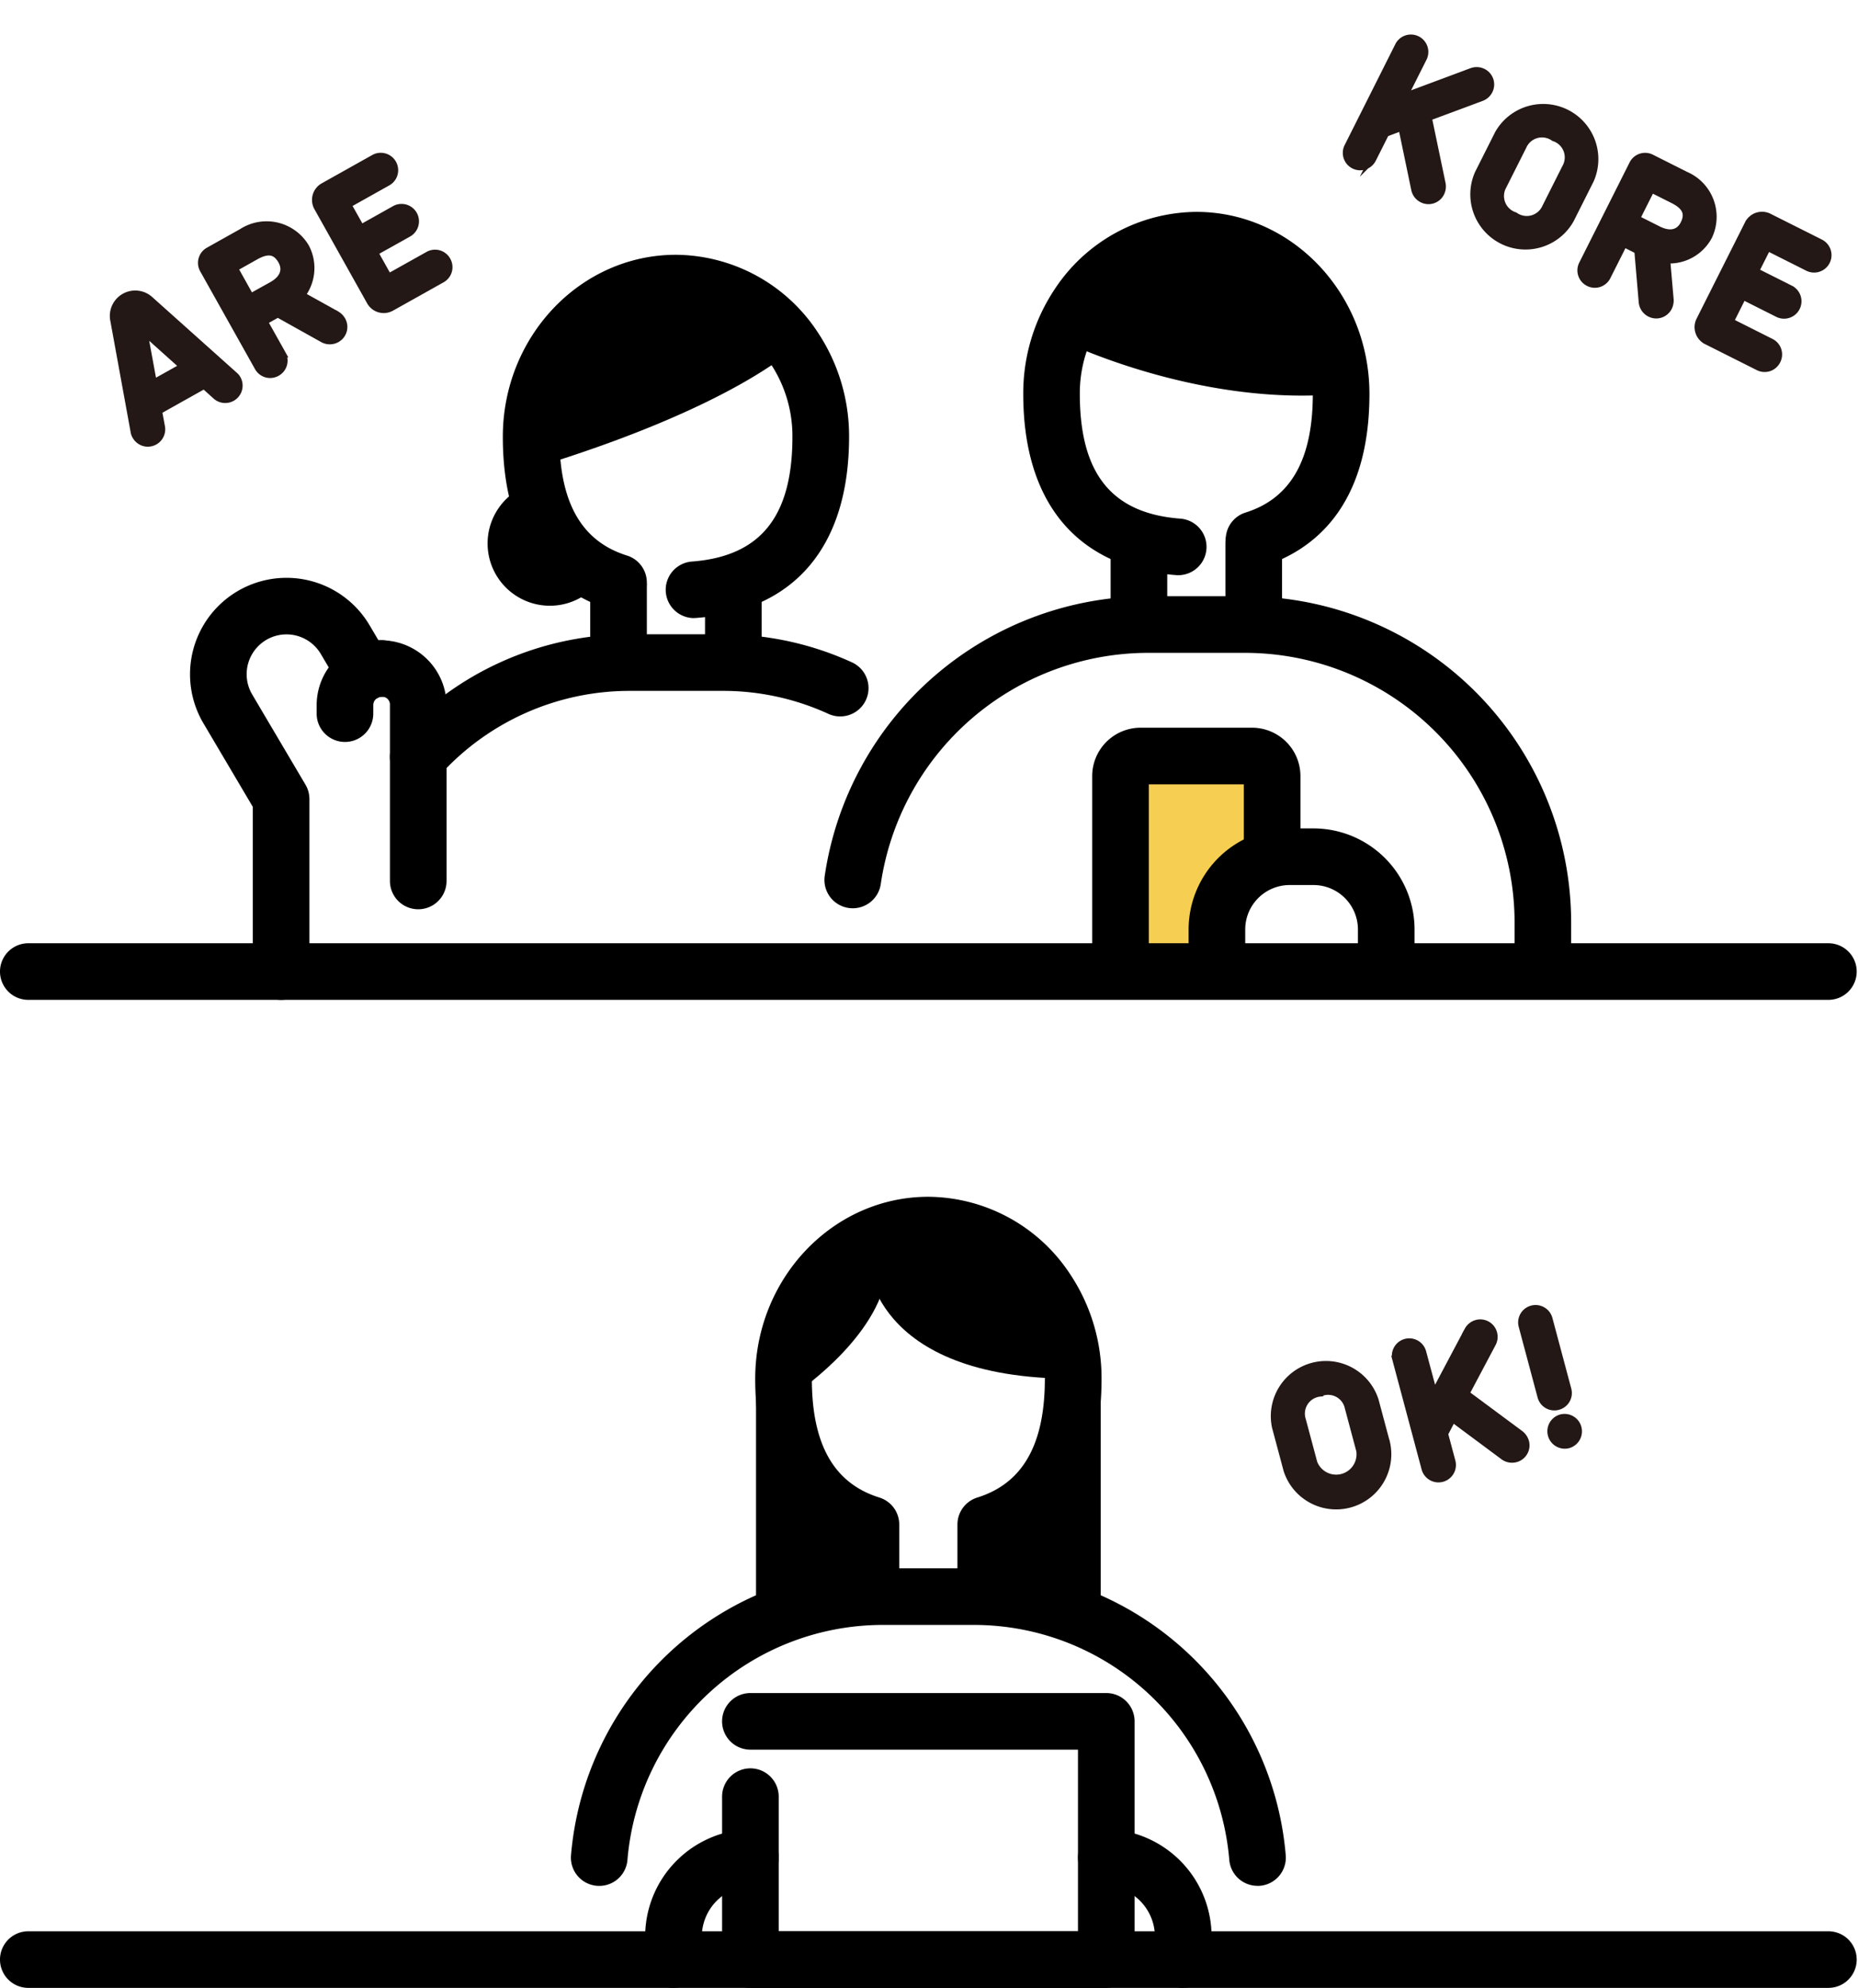
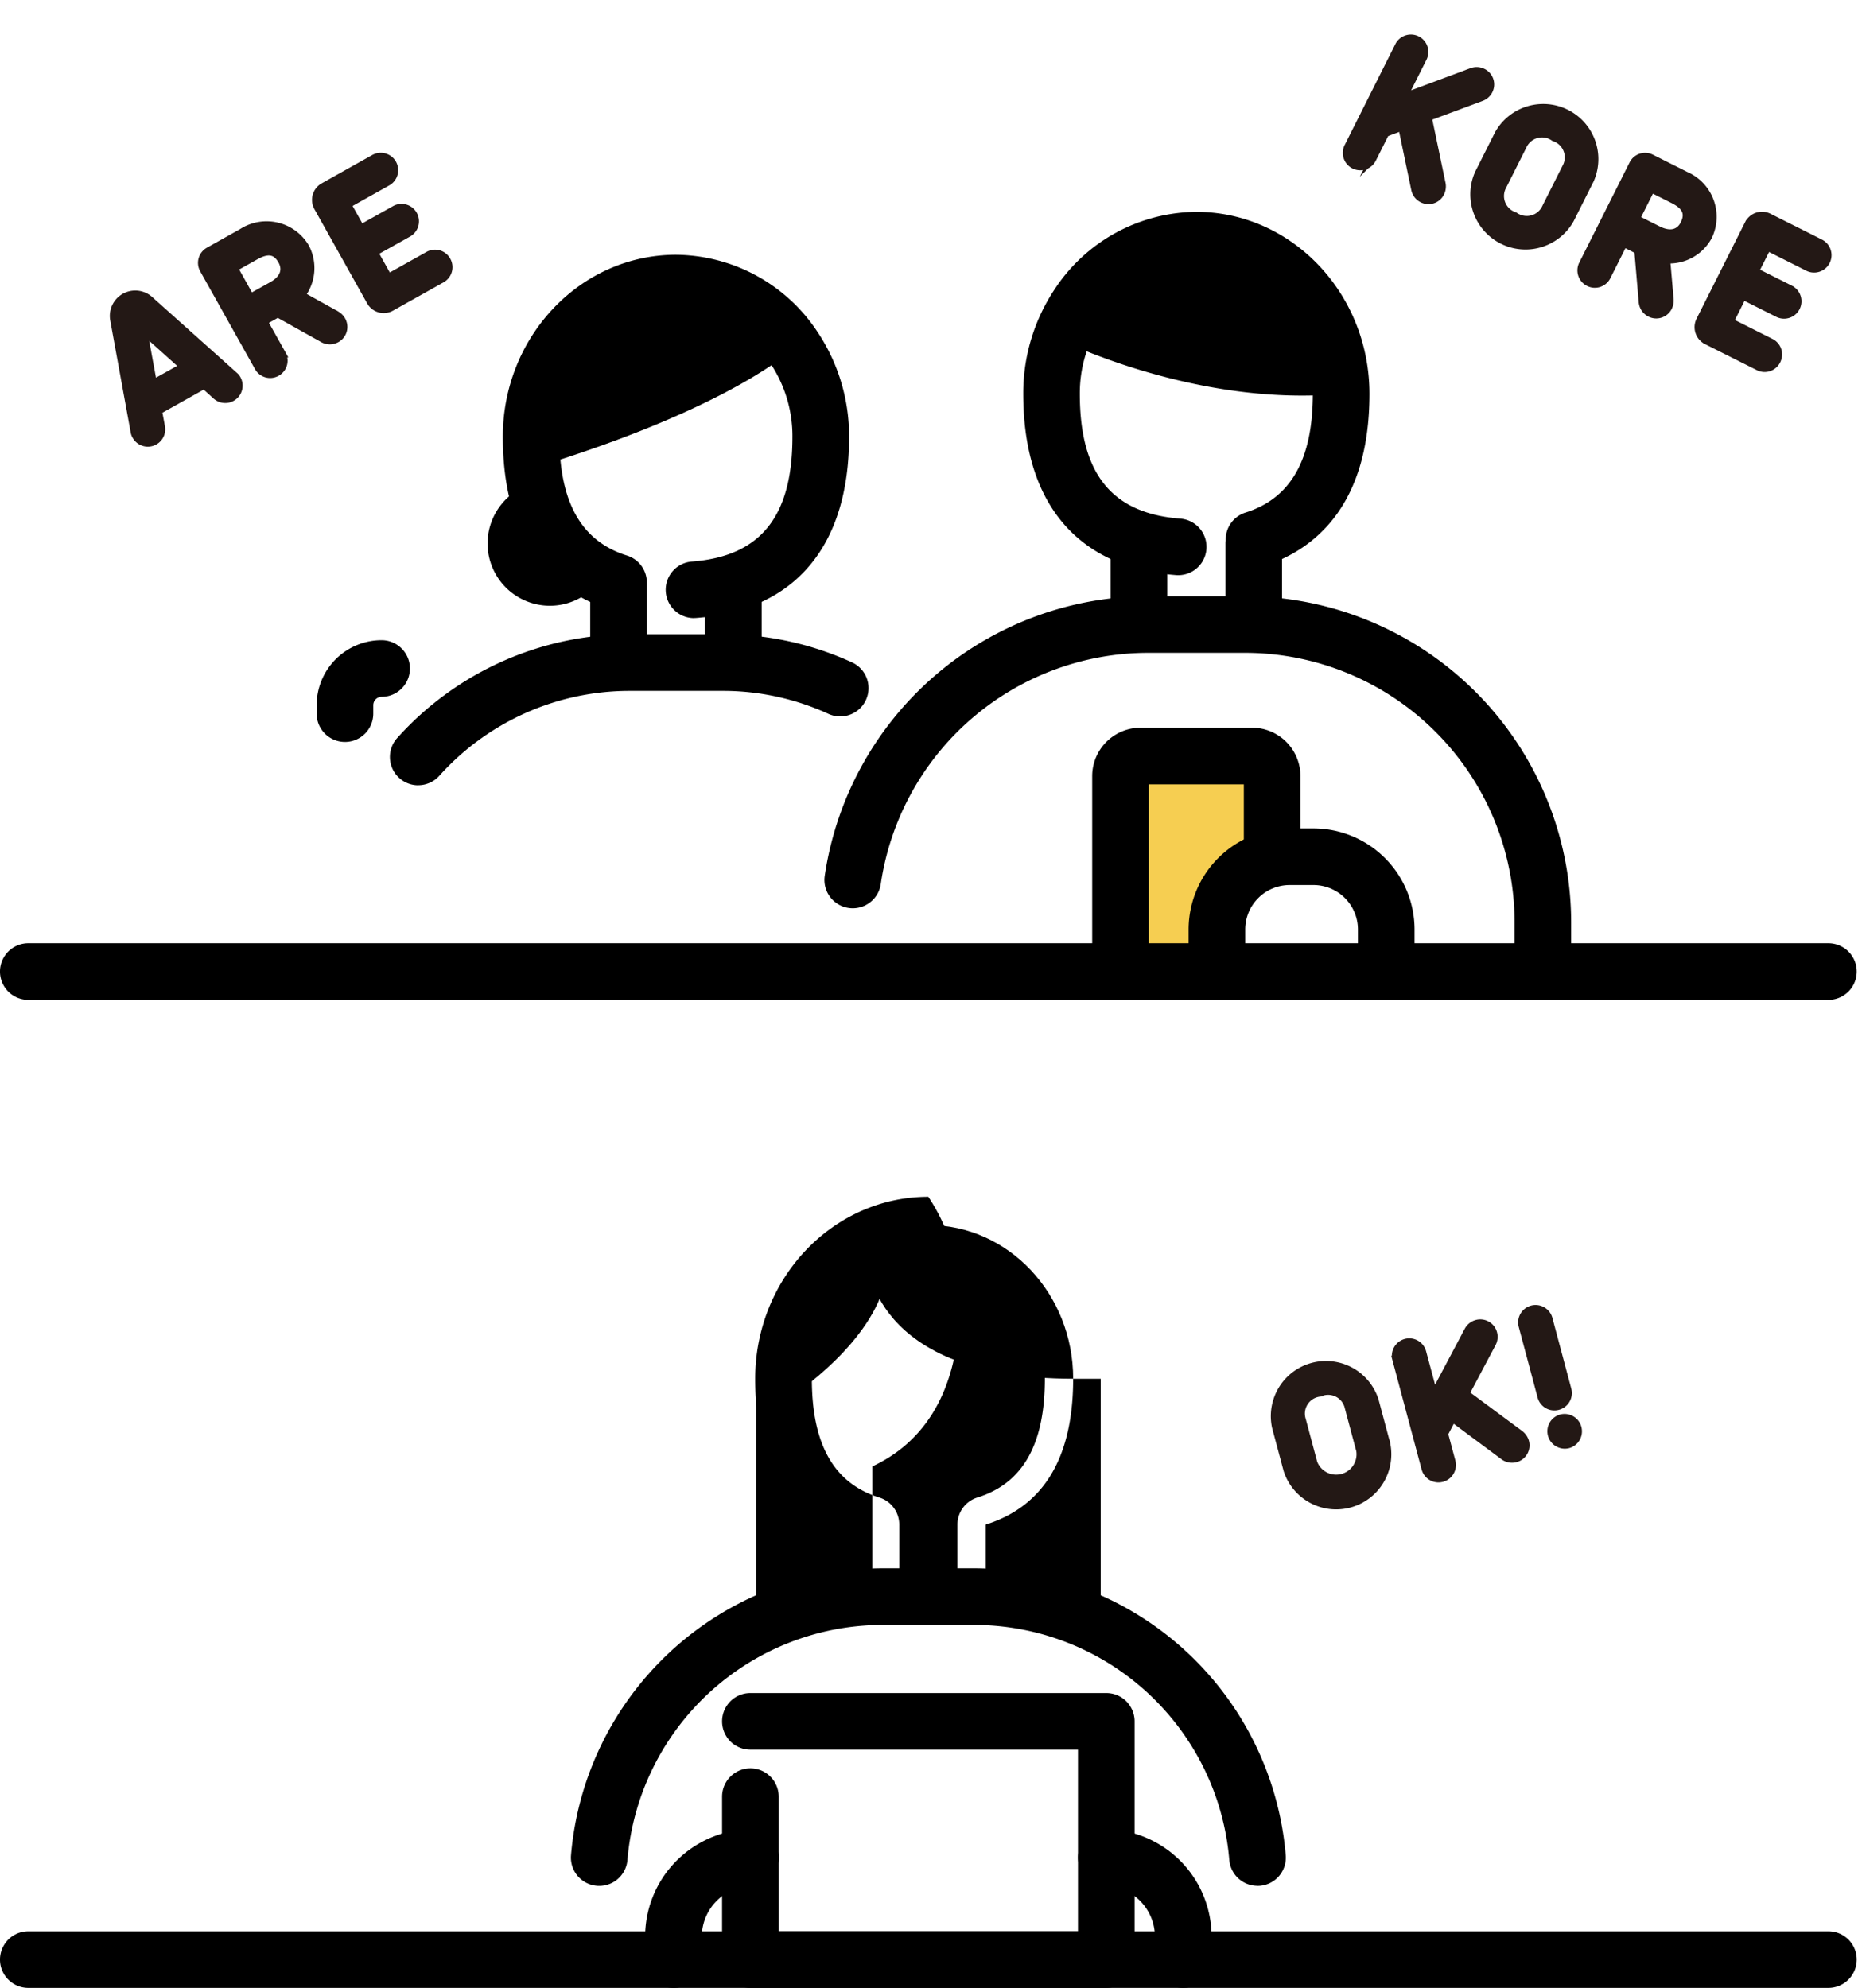
<svg xmlns="http://www.w3.org/2000/svg" width="131.254" height="140.434" viewBox="0 0 131.254 140.434">
  <defs>
    <clipPath id="clip-path">
      <rect id="長方形_12138" data-name="長方形 12138" width="131.254" height="140.434" transform="translate(0 -10.793)" fill="none" />
    </clipPath>
  </defs>
  <g id="グループ_31779" data-name="グループ 31779" transform="translate(0 10.793)" clip-path="url(#clip-path)">
    <path id="パス_48201" data-name="パス 48201" d="M79.156,57.843V45.033a1.417,1.417,0,0,1,1.417-1.417h7.878a1.418,1.418,0,0,1,1.417,1.417v5.7l-4.641,7.113Z" transform="translate(0 -1)" fill="#f6ce51" />
    <path id="パス_48202" data-name="パス 48202" d="M37.805,23.324a4.4,4.4,0,1,0,4.772,6.606c-2.361-1.08-4.116-3.137-4.772-6.606" />
    <path id="パス_48203" data-name="パス 48203" d="M29.543,44.683a2,2,0,0,1-1.488-3.335,22.066,22.066,0,0,1,16.412-7.333h6.565A21.859,21.859,0,0,1,60.187,36a2,2,0,0,1-1.665,3.638,17.869,17.869,0,0,0-7.49-1.624H44.467a18.064,18.064,0,0,0-13.434,6,2,2,0,0,1-1.49.665" />
    <line id="線_850" data-name="線 850" y2="4.892" transform="translate(51.805 30.628)" fill="#fffffe" />
    <path id="パス_48204" data-name="パス 48204" d="M51.805,37.52a2,2,0,0,1-2-2V30.628a2,2,0,0,1,4,0V35.52a2,2,0,0,1-2,2" />
    <line id="線_851" data-name="線 851" y1="4.892" transform="translate(43.695 30.628)" fill="#fffffe" />
    <path id="パス_48205" data-name="パス 48205" d="M43.695,37.52a2,2,0,0,1-2-2V30.628a2,2,0,0,1,4,0V35.52a2,2,0,0,1-2,2" />
    <path id="パス_48206" data-name="パス 48206" d="M49.022,32.872a2,2,0,0,1-.149-3.994c4.848-.367,7.106-3.169,7.106-8.816A9.245,9.245,0,0,0,54.437,14.9a8.093,8.093,0,0,0-6.687-3.695c-4.539,0-8.231,3.973-8.231,8.856,0,4.644,1.561,7.389,4.771,8.391A2,2,0,0,1,43.1,32.271c-3.458-1.079-7.579-4.074-7.579-12.209,0-7.088,5.486-12.856,12.231-12.856a12.086,12.086,0,0,1,10.013,5.472,13.244,13.244,0,0,1,2.216,7.384c0,7.729-3.837,12.277-10.8,12.8q-.076.006-.153.006" />
    <path id="パス_48207" data-name="パス 48207" d="M56.1,13.79a10.055,10.055,0,0,0-8.351-4.584c-5.649,0-10.23,4.861-10.23,10.857a19.05,19.05,0,0,0,.123,2.219C51.8,17.978,56.1,13.79,56.1,13.79" />
    <path id="パス_48208" data-name="パス 48208" d="M108.994,59.276a2,2,0,0,1-2-2V54.363A19.056,19.056,0,0,0,87.959,35.328H81.064A19.111,19.111,0,0,0,62.221,51.653a2,2,0,1,1-3.961-.563,23.133,23.133,0,0,1,22.8-19.762h6.895a23.062,23.062,0,0,1,23.035,23.035v2.913a2,2,0,0,1-2,2" />
    <line id="線_852" data-name="線 852" y2="4.892" transform="translate(80.457 27.597)" fill="#fffffe" />
    <path id="パス_48209" data-name="パス 48209" d="M80.457,34.489a2,2,0,0,1-2-2V27.6a2,2,0,0,1,4,0v4.892a2,2,0,0,1-2,2" />
    <line id="線_853" data-name="線 853" y1="4.892" transform="translate(88.566 27.597)" fill="#fffffe" />
    <path id="パス_48210" data-name="パス 48210" d="M88.566,34.489a2,2,0,0,1-2-2V27.6a2,2,0,0,1,4,0v4.892a2,2,0,0,1-2,2" />
    <path id="パス_48211" data-name="パス 48211" d="M83.238,29.841q-.077,0-.153-.006c-6.967-.528-10.8-5.075-10.8-12.8A13.241,13.241,0,0,1,74.5,9.647,12.086,12.086,0,0,1,84.511,4.175c6.744,0,12.23,5.768,12.23,12.856,0,8.136-4.121,11.13-7.579,12.209a2,2,0,0,1-1.192-3.818c3.21-1,4.771-3.747,4.771-8.391,0-4.883-3.691-8.856-8.23-8.856a8.093,8.093,0,0,0-6.687,3.695,9.243,9.243,0,0,0-1.543,5.161c0,5.647,2.258,8.448,7.106,8.816a2,2,0,0,1-.149,3.994" />
    <path id="パス_48212" data-name="パス 48212" d="M74.928,13.223a11.055,11.055,0,0,1,1.232-2.465,10.057,10.057,0,0,1,8.351-4.584c5.65,0,10.23,4.861,10.23,10.857-10.23.946-19.813-3.808-19.813-3.808" />
    <path id="パス_48213" data-name="パス 48213" d="M79.155,59.843a2,2,0,0,1-2-2V45.033a3.421,3.421,0,0,1,3.417-3.417H88.45a3.421,3.421,0,0,1,3.417,3.417v5.7a2,2,0,0,1-4,0V45.616H81.155V57.843a2,2,0,0,1-2,2" transform="translate(0 -1)" />
-     <path id="パス_48214" data-name="パス 48214" d="M69.636,103.5a2,2,0,0,1-2-2v-4.6A2,2,0,0,1,69.039,95c3.211-1,4.772-3.746,4.772-8.387a9.245,9.245,0,0,0-1.542-5.161,8.094,8.094,0,0,0-6.688-3.7c-4.538,0-8.23,3.974-8.23,8.857,0,4.643,1.56,7.388,4.77,8.391a2,2,0,0,1,1.405,1.908V101.5h-4V98.279c-3.078-1.427-6.176-4.616-6.176-11.669,0-7.089,5.486-12.857,12.23-12.857A12.085,12.085,0,0,1,75.6,79.226a13.244,13.244,0,0,1,2.216,7.384c0,7.05-3.1,10.238-6.175,11.665V101.5a2,2,0,0,1-2,2" />
+     <path id="パス_48214" data-name="パス 48214" d="M69.636,103.5a2,2,0,0,1-2-2v-4.6A2,2,0,0,1,69.039,95c3.211-1,4.772-3.746,4.772-8.387a9.245,9.245,0,0,0-1.542-5.161,8.094,8.094,0,0,0-6.688-3.7c-4.538,0-8.23,3.974-8.23,8.857,0,4.643,1.56,7.388,4.77,8.391a2,2,0,0,1,1.405,1.908V101.5h-4V98.279c-3.078-1.427-6.176-4.616-6.176-11.669,0-7.089,5.486-12.857,12.23-12.857a13.244,13.244,0,0,1,2.216,7.384c0,7.05-3.1,10.238-6.175,11.665V101.5a2,2,0,0,1-2,2" />
    <path id="パス_48215" data-name="パス 48215" d="M88.831,122.432a2,2,0,0,1-1.992-1.843A18.112,18.112,0,0,0,68.863,104H62.3a18.11,18.11,0,0,0-17.975,16.594,2,2,0,1,1-3.988-.314A22.13,22.13,0,0,1,62.3,100h6.565a22.132,22.132,0,0,1,21.964,20.28,2,2,0,0,1-1.837,2.151c-.054,0-.106.006-.159.006" />
    <path id="パス_48216" data-name="パス 48216" d="M83.587,129.641a2,2,0,0,1-2-2v-1.594a3.605,3.605,0,0,0-3.5-3.616,2,2,0,1,1,.133-4,7.589,7.589,0,0,1,7.369,7.614v1.594a2,2,0,0,1-2,2" />
    <path id="パス_48217" data-name="パス 48217" d="M61.282,78.251c-.615-2.5.851-2.5,4.3-2.5,5.65,0,10.23,4.861,10.23,10.856-14.367,0-14.528-8.359-14.528-8.359" />
    <path id="パス_48218" data-name="パス 48218" d="M78.151,129.641H53.01a2,2,0,0,1-2-2v-11.51a2,2,0,0,1,4,0v9.51H76.151V112.812H53.01a2,2,0,1,1,0-4H78.151a2,2,0,0,1,2,2v16.829a2,2,0,0,1-2,2" />
    <path id="パス_48219" data-name="パス 48219" d="M56.049,87.749s5.632-3.688,6.534-8.22-6.534-5.164-6.534,8.22" />
    <line id="線_854" data-name="線 854" x2="127.162" transform="translate(2 127.641)" fill="#fff" />
    <path id="パス_48220" data-name="パス 48220" d="M129.162,129.641H2a2,2,0,0,1,0-4H129.162a2,2,0,0,1,0,4" />
    <path id="パス_48221" data-name="パス 48221" d="M97.928,59.843a2,2,0,0,1-2-2V55.869a3.142,3.142,0,0,0-3.139-3.139H91.105a3.142,3.142,0,0,0-3.139,3.139v1.974a2,2,0,0,1-4,0V55.869a7.146,7.146,0,0,1,7.139-7.139h1.684a7.146,7.146,0,0,1,7.139,7.139v1.974a2,2,0,0,1-2,2" transform="translate(0 -1)" />
    <line id="線_855" data-name="線 855" x2="127.162" transform="translate(2 57.843)" fill="#fff" />
    <path id="パス_48222" data-name="パス 48222" d="M129.162,59.843H2a2,2,0,0,1,0-4H129.162a2,2,0,0,1,0,4" />
    <path id="パス_48223" data-name="パス 48223" d="M16.768,15.977a.979.979,0,0,1-1.5,1.211l-.845-.762-3.227,1.807.209,1.119A.979.979,0,0,1,9.582,20a.823.823,0,0,1-.108-.308L8.039,11.828A1.544,1.544,0,0,1,10.6,10.39l5.958,5.333a.843.843,0,0,1,.206.254M9.3,11.843l-.006-.012Zm.654-.382.007.013ZM12.94,15.1l-2.777-2.491.674,3.668Z" fill="#231815" />
    <path id="パス_48224" data-name="パス 48224" d="M16.768,15.977a.979.979,0,0,1-1.5,1.211l-.845-.762-3.227,1.807.209,1.119A.979.979,0,0,1,9.582,20a.823.823,0,0,1-.108-.308L8.039,11.828A1.544,1.544,0,0,1,10.6,10.39l5.958,5.333A.843.843,0,0,1,16.768,15.977ZM9.3,11.843l-.006-.012Zm.654-.382.007.013ZM12.94,15.1l-2.777-2.491.674,3.668Z" fill="none" stroke="#231815" stroke-miterlimit="10" stroke-width="0.5" />
    <path id="パス_48225" data-name="パス 48225" d="M19.565,15.534a.973.973,0,0,1-1.334-.376l-3.867-6.9a.975.975,0,0,1,.376-1.335l.012-.007L17.1,5.6a3.209,3.209,0,0,1,4.5,1.074,3.159,3.159,0,0,1-.288,3.388l2.473,1.375a1.109,1.109,0,0,1,.376.385.973.973,0,0,1-.376,1.334,1,1,0,0,1-.96.008l-3.2-1.788-.966.541,1.28,2.285a.973.973,0,0,1-.377,1.334m-.358-6.172c.843-.472,1.033-1.108.685-1.731-.4-.709-.956-.815-1.835-.322l-1.5.842L17.7,10.2Z" fill="#231815" />
    <path id="パス_48226" data-name="パス 48226" d="M19.565,15.534a.973.973,0,0,1-1.334-.376l-3.867-6.9a.975.975,0,0,1,.376-1.335l.012-.007L17.1,5.6a3.209,3.209,0,0,1,4.5,1.074,3.159,3.159,0,0,1-.288,3.388l2.473,1.375a1.109,1.109,0,0,1,.376.385.973.973,0,0,1-.376,1.334,1,1,0,0,1-.96.008l-3.2-1.788-.966.541,1.28,2.285A.973.973,0,0,1,19.565,15.534Zm-.358-6.172c.843-.472,1.033-1.108.685-1.731-.4-.709-.956-.815-1.835-.322l-1.5.842L17.7,10.2Z" fill="none" stroke="#231815" stroke-miterlimit="10" stroke-width="0.5" />
    <path id="パス_48227" data-name="パス 48227" d="M31.587,7.6a.973.973,0,0,1-.377,1.334l-3.568,2a1.092,1.092,0,0,1-1.481-.407L22.424,3.851a1.091,1.091,0,0,1,.427-1.475l3.568-2a.98.98,0,1,1,.958,1.711L24.566,3.662,25.5,5.325l2.408-1.349a.981.981,0,0,1,.959,1.711L26.456,7.036l.985,1.76,2.811-1.574a.974.974,0,0,1,1.335.376" fill="#231815" />
    <path id="パス_48228" data-name="パス 48228" d="M31.587,7.6a.973.973,0,0,1-.377,1.334l-3.568,2a1.092,1.092,0,0,1-1.481-.407L22.424,3.851a1.091,1.091,0,0,1,.427-1.475l3.568-2a.98.98,0,1,1,.958,1.711L24.566,3.662,25.5,5.325l2.408-1.349a.981.981,0,0,1,.959,1.711L26.456,7.036l.985,1.76,2.811-1.574A.974.974,0,0,1,31.587,7.6Z" fill="none" stroke="#231815" stroke-miterlimit="10" stroke-width="0.5" />
    <path id="パス_48229" data-name="パス 48229" d="M90.106,90.02a3.646,3.646,0,0,1,7.037-1.879l.811,3.032a3.646,3.646,0,0,1-7.037,1.879Zm3.129-2.4A1.459,1.459,0,0,0,92,89.515l.81,3.031a1.69,1.69,0,0,0,3.248-.867l-.81-3.032a1.458,1.458,0,0,0-2.014-1.028" fill="#231815" />
    <path id="パス_48230" data-name="パス 48230" d="M90.106,90.02a3.646,3.646,0,0,1,7.037-1.879l.811,3.032a3.646,3.646,0,0,1-7.037,1.879Zm3.129-2.4A1.459,1.459,0,0,0,92,89.515l.81,3.031a1.69,1.69,0,0,0,3.248-.867l-.81-3.032A1.458,1.458,0,0,0,93.235,87.619Z" fill="none" stroke="#231815" stroke-miterlimit="10" stroke-width="0.5" />
    <path id="パス_48231" data-name="パス 48231" d="M104.313,82.7a.973.973,0,0,1,1.2.694.985.985,0,0,1-.082.719l-1.881,3.547,3.852,2.856a1.073,1.073,0,0,1,.363.542.977.977,0,0,1-.695,1.2,1,1,0,0,1-.84-.153l-3.617-2.688-.567,1.079.522,1.949a.981.981,0,0,1-1.9.506l-2.06-7.714a.98.98,0,1,1,1.894-.506l.8,2.978,2.4-4.528a.994.994,0,0,1,.611-.482" fill="#231815" />
    <path id="パス_48232" data-name="パス 48232" d="M104.313,82.7a.973.973,0,0,1,1.2.694.985.985,0,0,1-.082.719l-1.881,3.547,3.852,2.856a1.073,1.073,0,0,1,.363.542.977.977,0,0,1-.695,1.2,1,1,0,0,1-.84-.153l-3.617-2.688-.567,1.079.522,1.949a.981.981,0,0,1-1.9.506l-2.06-7.714a.98.98,0,1,1,1.894-.506l.8,2.978,2.4-4.528A.994.994,0,0,1,104.313,82.7Z" fill="none" stroke="#231815" stroke-miterlimit="10" stroke-width="0.5" />
    <path id="パス_48233" data-name="パス 48233" d="M110.061,88.562a.974.974,0,0,1-1.2-.694l-1.338-5.008a.981.981,0,0,1,1.895-.506l1.338,5.008a.976.976,0,0,1-.7,1.2m.217.812a.981.981,0,0,1,.508,1.895.981.981,0,0,1-.508-1.895" fill="#231815" />
    <path id="パス_48234" data-name="パス 48234" d="M110.061,88.562a.974.974,0,0,1-1.2-.694l-1.338-5.008a.981.981,0,0,1,1.895-.506l1.338,5.008A.976.976,0,0,1,110.061,88.562Zm.217.812a.981.981,0,0,1,.508,1.895.981.981,0,0,1-.508-1.895Z" fill="none" stroke="#231815" stroke-miterlimit="10" stroke-width="0.5" />
    <path id="パス_48235" data-name="パス 48235" d="M112.853,3.64a.974.974,0,0,1,.435,1.316.992.992,0,0,1-.54.482l-3.761,1.4.98,4.694a1.043,1.043,0,0,1-.09.644.973.973,0,0,1-1.315.436.988.988,0,0,1-.525-.671l-.919-4.412-1.14.43-.906,1.8a.981.981,0,1,1-1.752-.881L106.9,1.748a.981.981,0,0,1,1.752.881l-1.384,2.754,4.8-1.789a.994.994,0,0,1,.777.046" transform="translate(-8.092 -9.339)" fill="#231815" />
    <path id="パス_48236" data-name="パス 48236" d="M112.853,3.64a.974.974,0,0,1,.435,1.316.992.992,0,0,1-.54.482l-3.761,1.4.98,4.694a1.043,1.043,0,0,1-.09.644.973.973,0,0,1-1.315.436.988.988,0,0,1-.525-.671l-.919-4.412-1.14.43-.906,1.8a.981.981,0,1,1-1.752-.881L106.9,1.748a.981.981,0,0,1,1.752.881l-1.384,2.754,4.8-1.789A.994.994,0,0,1,112.853,3.64Z" transform="translate(-8.092 -9.339)" fill="none" stroke="#231815" stroke-miterlimit="10" stroke-width="0.5" />
    <path id="パス_48237" data-name="パス 48237" d="M113.934,7.993a3.646,3.646,0,0,1,6.508,3.27l-1.408,2.8a3.646,3.646,0,0,1-6.509-3.27Zm3.934.283a1.459,1.459,0,0,0-2.182.6l-1.409,2.8a1.46,1.46,0,0,0,.823,2.108,1.46,1.46,0,0,0,2.182-.6l1.408-2.8a1.458,1.458,0,0,0-.822-2.107" transform="translate(-8.092 -9.339)" fill="#231815" />
    <path id="パス_48238" data-name="パス 48238" d="M113.934,7.993a3.646,3.646,0,0,1,6.508,3.27l-1.408,2.8a3.646,3.646,0,0,1-6.509-3.27Zm3.934.283a1.459,1.459,0,0,0-2.182.6l-1.409,2.8a1.46,1.46,0,0,0,.823,2.108,1.46,1.46,0,0,0,2.182-.6l1.408-2.8A1.458,1.458,0,0,0,117.868,8.276Z" transform="translate(-8.092 -9.339)" fill="none" stroke="#231815" stroke-miterlimit="10" stroke-width="0.5" />
    <path id="パス_48239" data-name="パス 48239" d="M120.317,18.522a.976.976,0,0,1-.437-1.317l3.554-7.071A.975.975,0,0,1,124.75,9.7l.013.006,2.4,1.208a3.207,3.207,0,0,1,1.633,4.332,3.156,3.156,0,0,1-2.966,1.66l.245,2.82a1.11,1.11,0,0,1-.109.525.974.974,0,0,1-1.316.436,1,1,0,0,1-.544-.79l-.312-3.653-.988-.5-1.177,2.34a.973.973,0,0,1-1.315.436m4.912-3.755c.863.435,1.5.235,1.818-.4.365-.726.14-1.246-.761-1.7l-1.539-.773-1.057,2.1Z" transform="translate(-8.092 -9.339)" fill="#231815" />
    <path id="パス_48240" data-name="パス 48240" d="M120.317,18.522a.976.976,0,0,1-.437-1.317l3.554-7.071A.975.975,0,0,1,124.75,9.7l.013.006,2.4,1.208a3.207,3.207,0,0,1,1.633,4.332,3.156,3.156,0,0,1-2.966,1.66l.245,2.82a1.11,1.11,0,0,1-.109.525.974.974,0,0,1-1.316.436,1,1,0,0,1-.544-.79l-.312-3.653-.988-.5-1.177,2.34A.973.973,0,0,1,120.317,18.522Zm4.912-3.755c.863.435,1.5.235,1.818-.4.365-.726.14-1.246-.761-1.7l-1.539-.773-1.057,2.1Z" transform="translate(-8.092 -9.339)" fill="none" stroke="#231815" stroke-miterlimit="10" stroke-width="0.5" />
    <path id="パス_48241" data-name="パス 48241" d="M133.625,24.034a.974.974,0,0,1-1.316.436l-3.655-1.836a1.091,1.091,0,0,1-.492-1.455l3.435-6.833a1.09,1.09,0,0,1,1.461-.473l3.654,1.836a.981.981,0,0,1-.881,1.752l-2.879-1.447-.855,1.7,2.465,1.238a.981.981,0,0,1-.88,1.754l-2.466-1.24-.9,1.8,2.878,1.447a.974.974,0,0,1,.436,1.316" transform="translate(-8.092 -9.339)" fill="#231815" />
    <path id="パス_48242" data-name="パス 48242" d="M133.625,24.034a.974.974,0,0,1-1.316.436l-3.655-1.836a1.091,1.091,0,0,1-.492-1.455l3.435-6.833a1.09,1.09,0,0,1,1.461-.473l3.654,1.836a.981.981,0,0,1-.881,1.752l-2.879-1.447-.855,1.7,2.465,1.238a.981.981,0,0,1-.88,1.754l-2.466-1.24-.9,1.8,2.878,1.447A.974.974,0,0,1,133.625,24.034Z" transform="translate(-8.092 -9.339)" fill="none" stroke="#231815" stroke-miterlimit="10" stroke-width="0.5" />
-     <path id="パス_48243" data-name="パス 48243" d="M19.859,59.843a2,2,0,0,1-2-2V46.208l-3.487-5.9a6.814,6.814,0,0,1,11.734-6.932l.632,1.07a4.621,4.621,0,0,1,4.808,4.583V51.442a2,2,0,0,1-4,0V39.024a.558.558,0,0,0-.854-.513,2,2,0,0,1-2.645-.758l-1.385-2.347a2.814,2.814,0,1,0-4.846,2.863l3.766,6.375a2.007,2.007,0,0,1,.277,1.017V57.843a2,2,0,0,1-2,2" />
    <path id="パス_48244" data-name="パス 48244" d="M24.369,41.622a2,2,0,0,1-2-2v-.6a4.594,4.594,0,0,1,4.589-4.588,2,2,0,0,1,0,4,.59.59,0,0,0-.589.588v.6a2,2,0,0,1-2,2" />
    <path id="パス_48245" data-name="パス 48245" d="M62.3,102h6.566a19.921,19.921,0,0,1,8.89,2.1V86.61H75.811c0,6.155-2.543,9.161-6.175,10.3V101.5h-8.11V96.909c-3.633-1.134-6.175-4.143-6.175-10.3H53.408V104.1A19.921,19.921,0,0,1,62.3,102" />
    <path id="パス_48246" data-name="パス 48246" d="M47.575,129.641a2,2,0,0,1-2-2v-1.594a7.59,7.59,0,0,1,7.369-7.614,2,2,0,1,1,.133,4,3.605,3.605,0,0,0-3.5,3.616v1.594a2,2,0,0,1-2,2" />
  </g>
</svg>